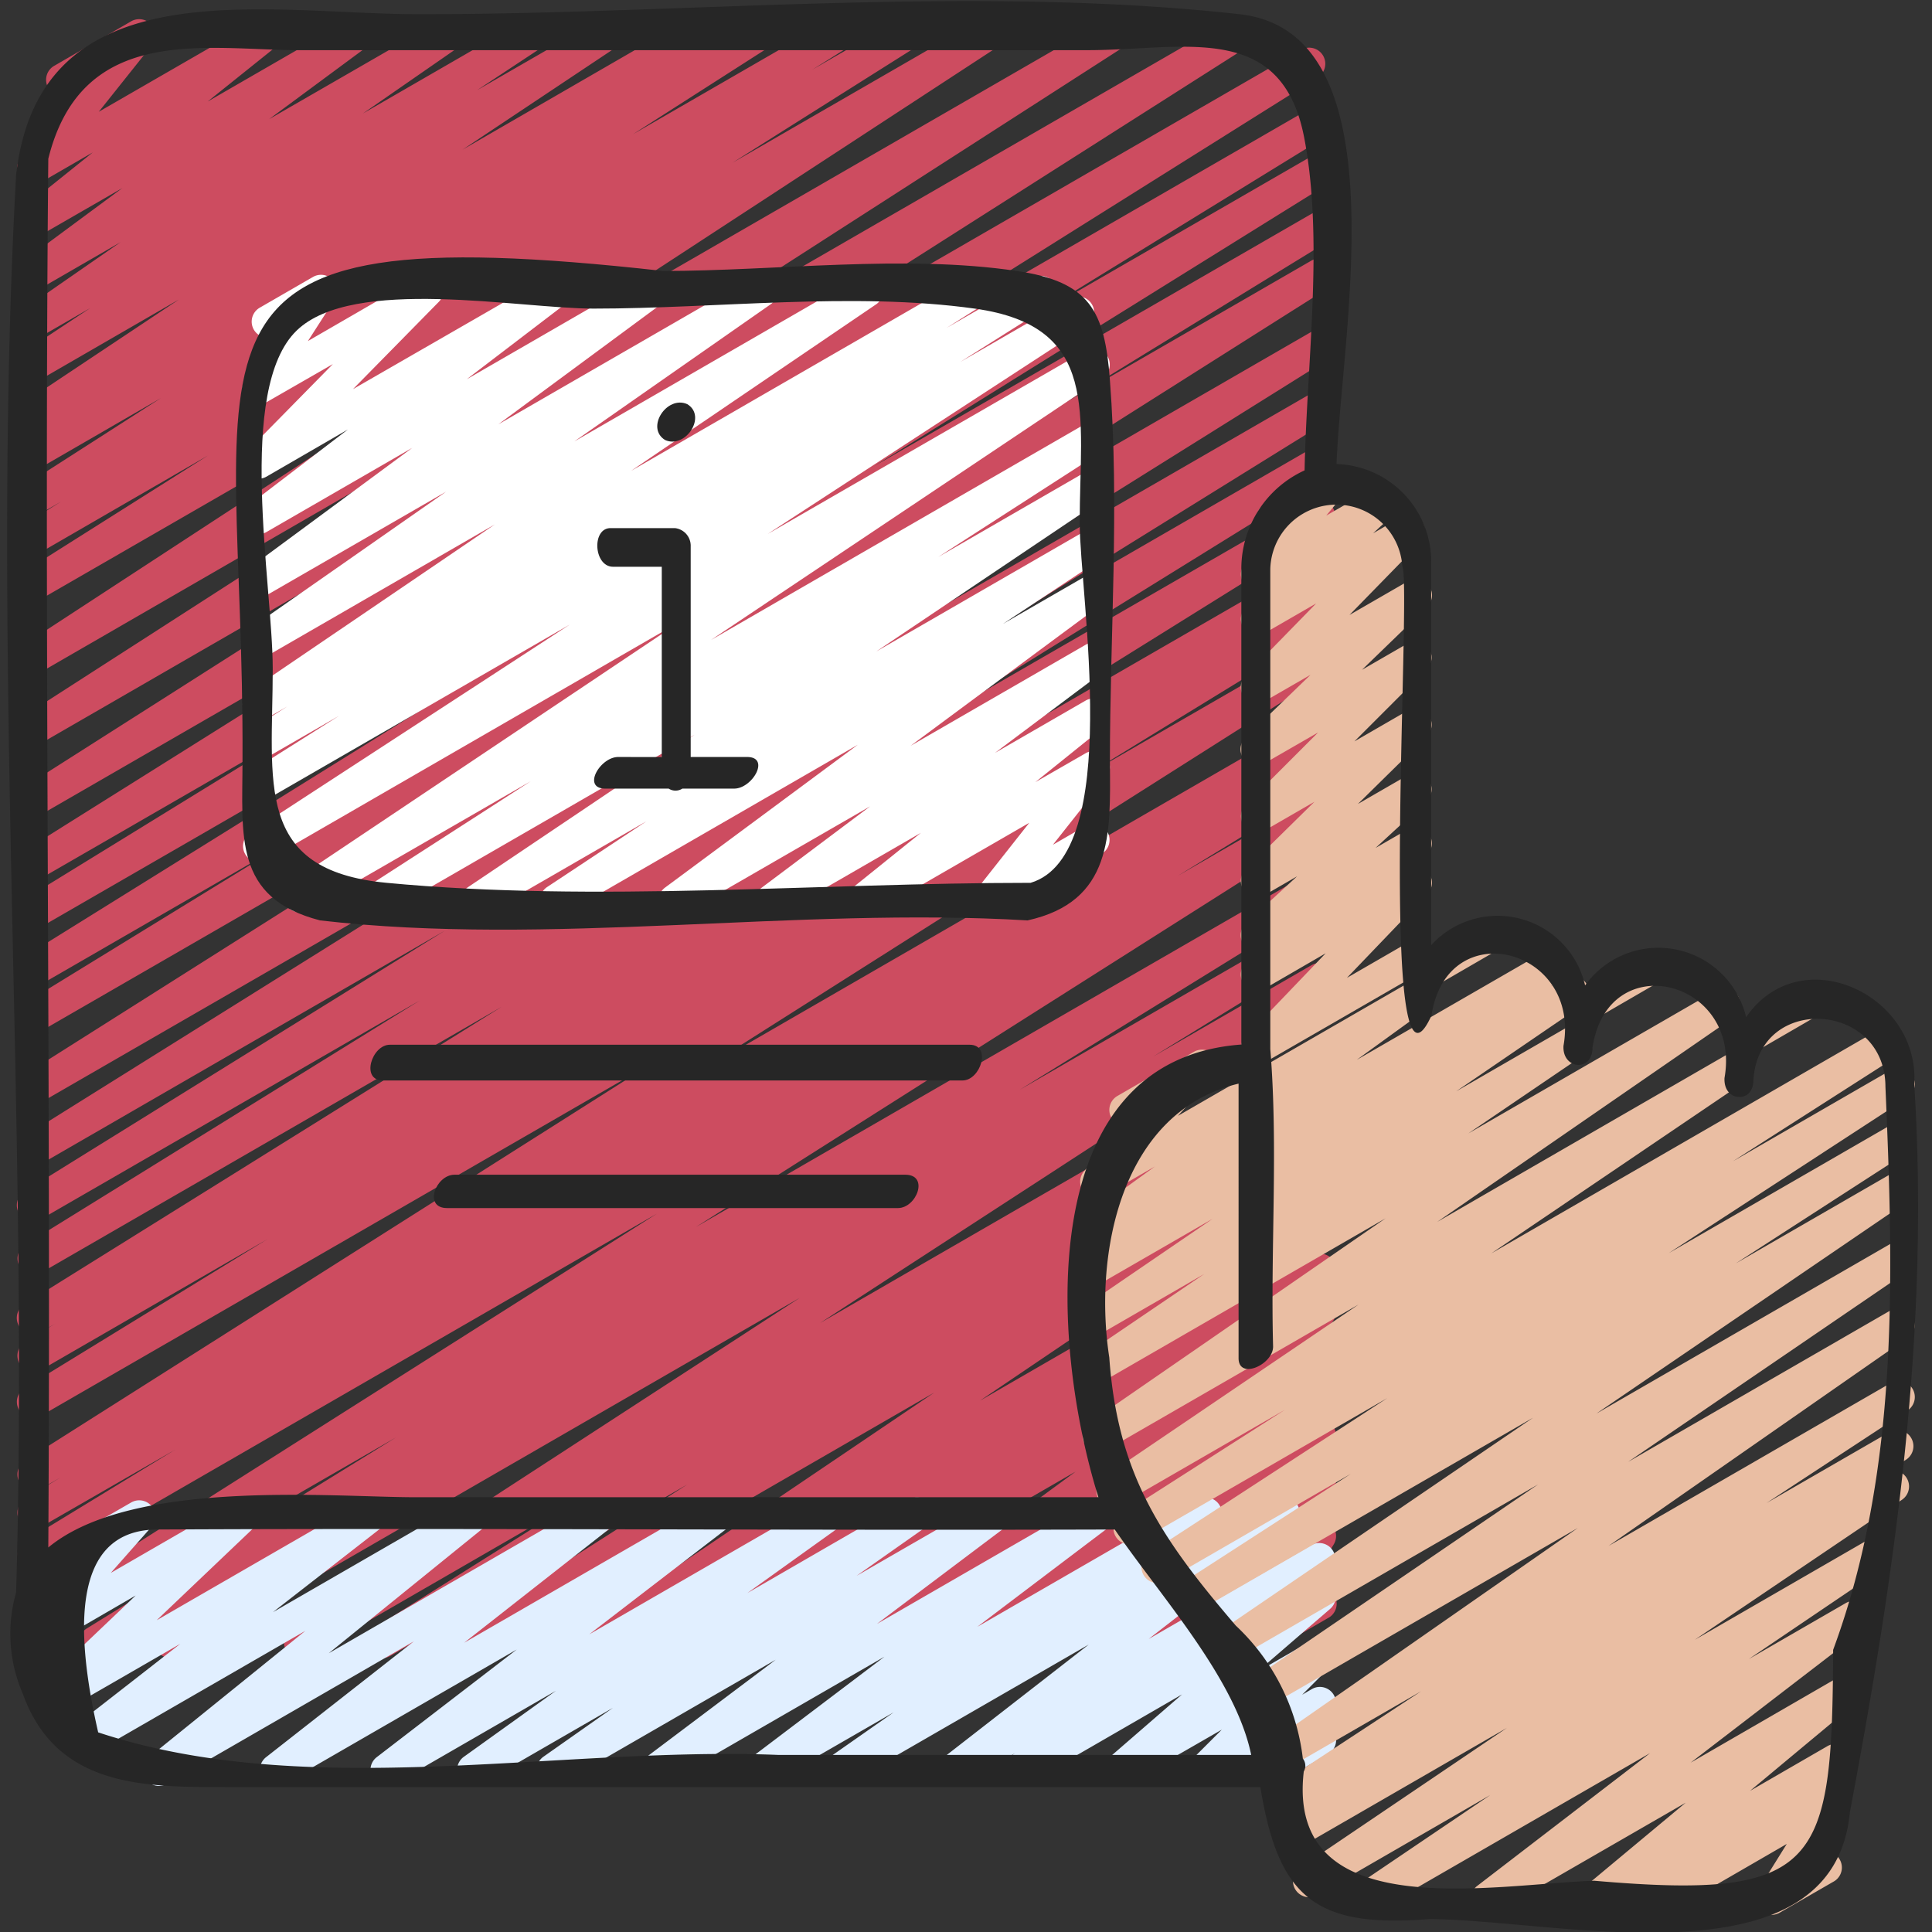
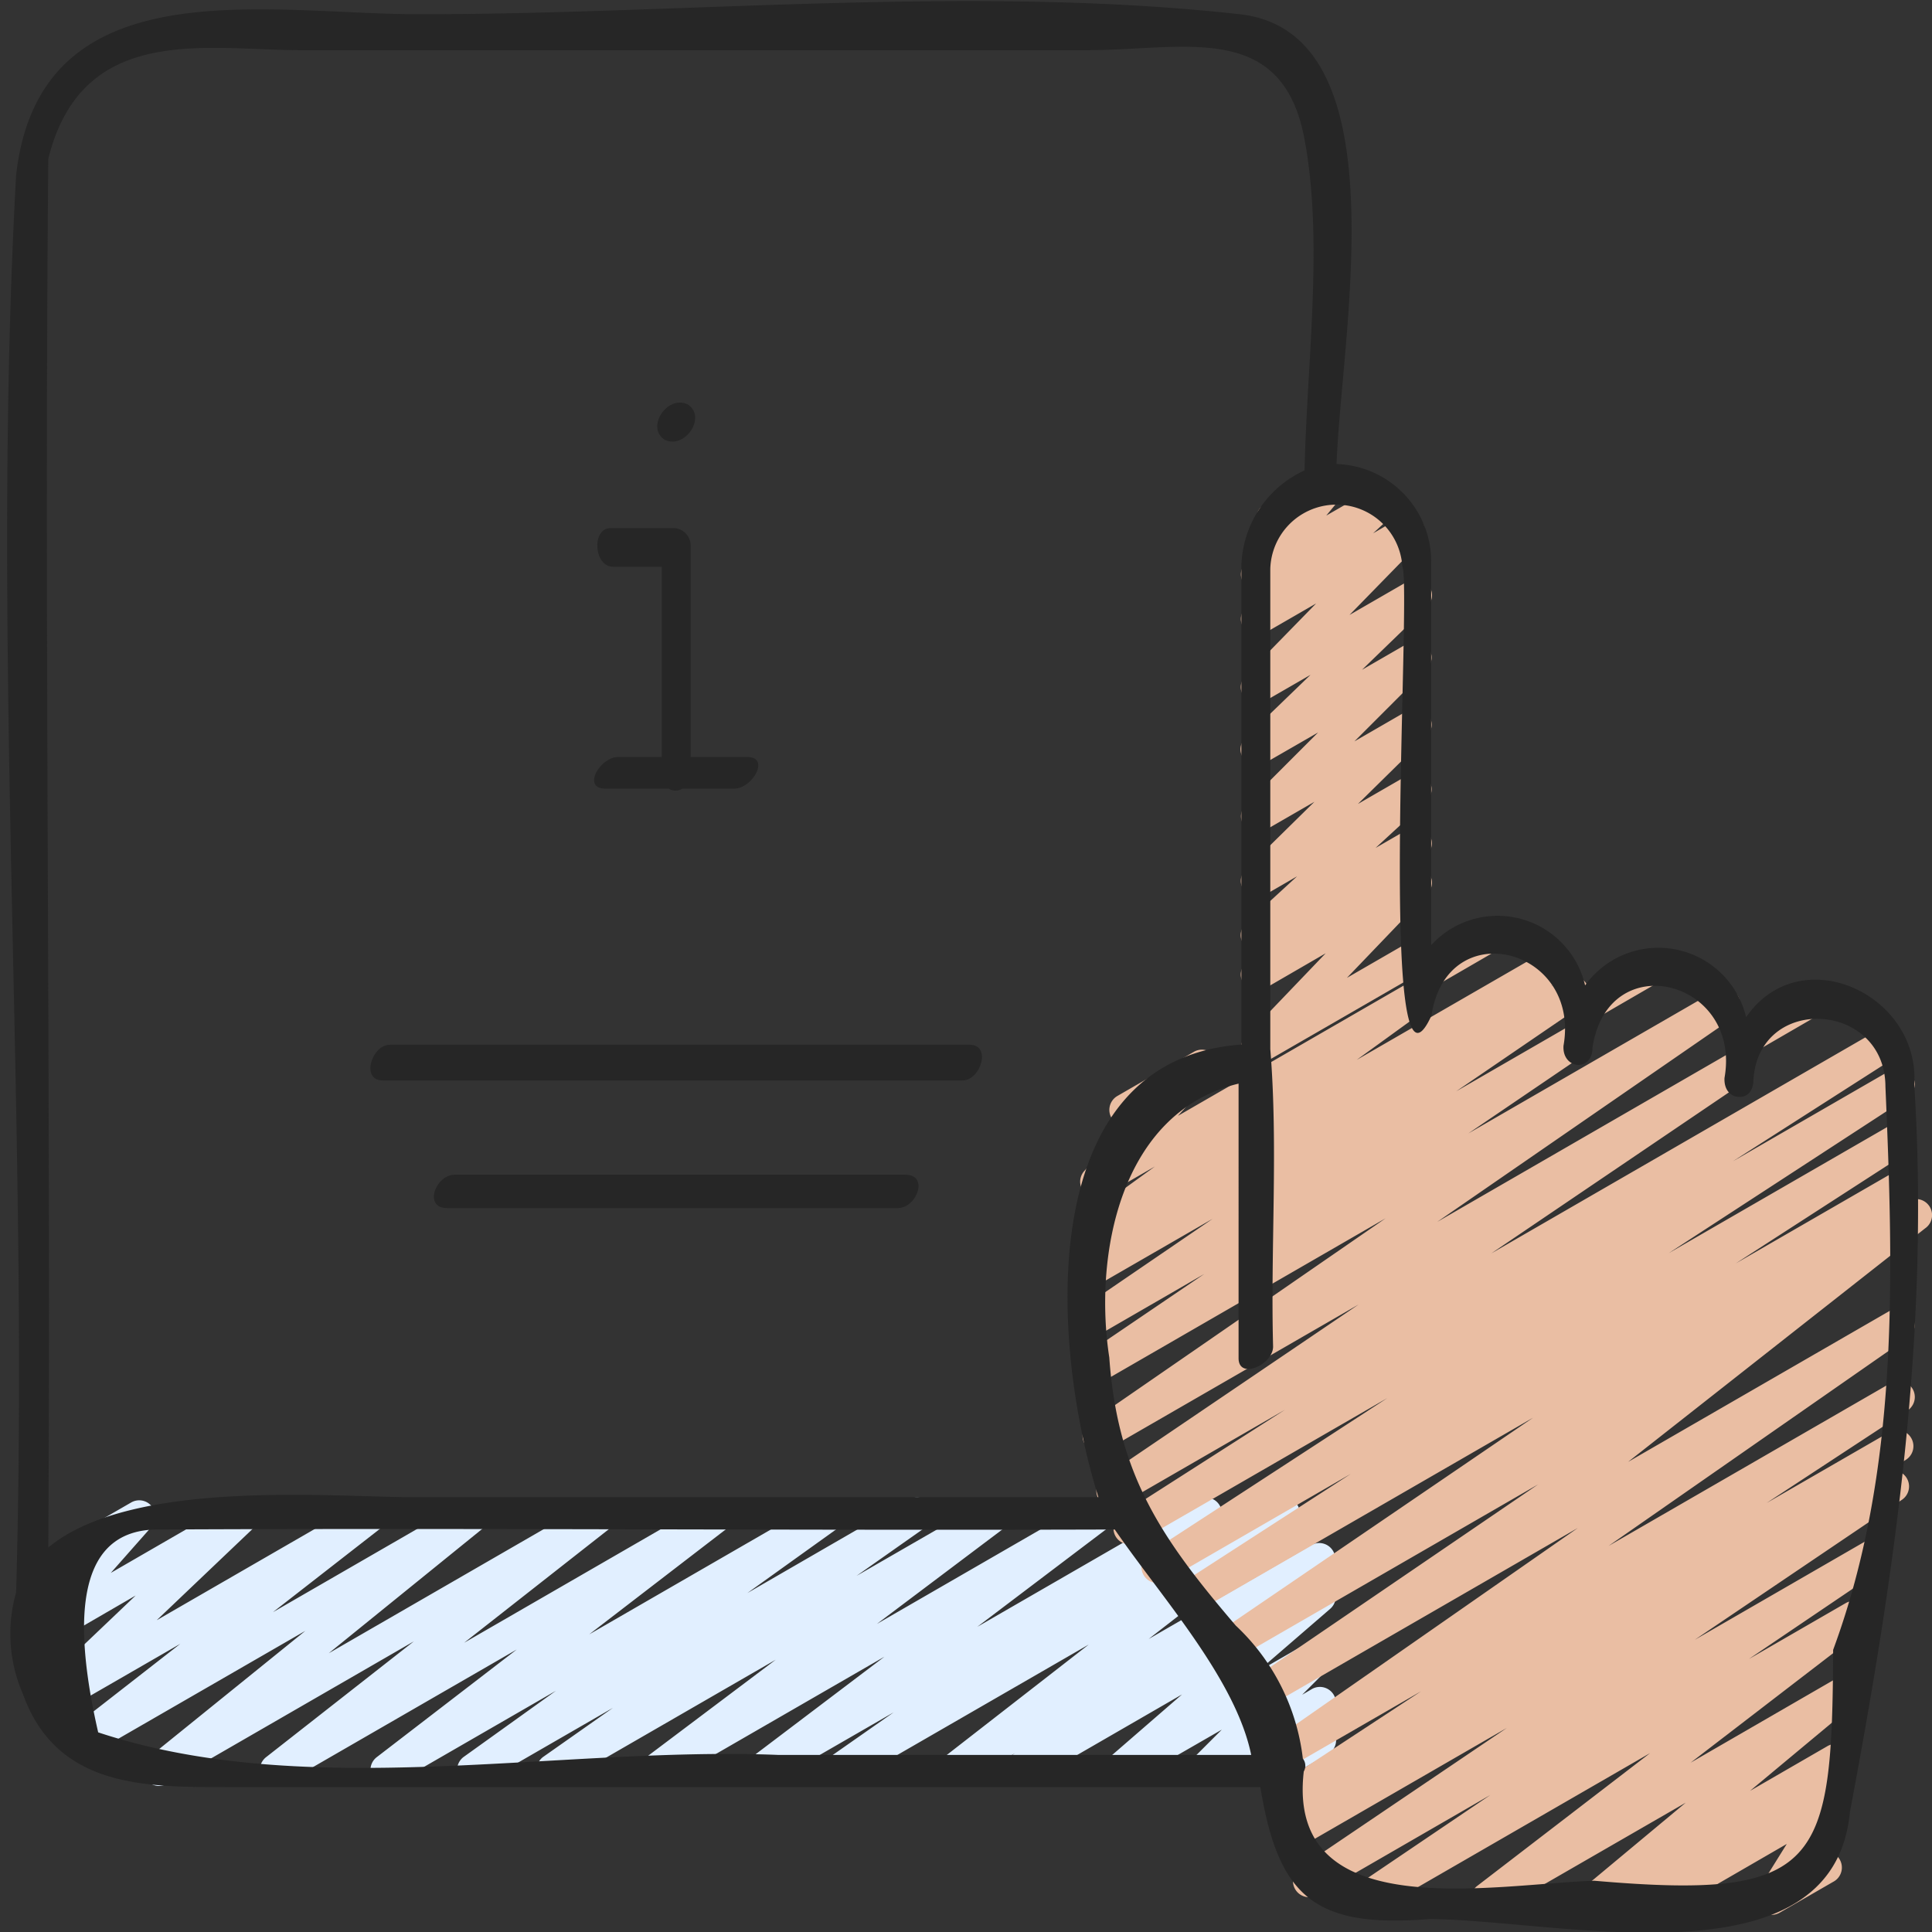
<svg xmlns="http://www.w3.org/2000/svg" id="icons" viewBox="0 0 60 60" width="512" height="512">
  <rect x="0" y="0" width="60" height="60" fill="#333333" stroke="none" />
-   <path d="M2.957,51.5a.5.5,0,0,1-.263-.926l9.613-5.939L1.28,51a.5.5,0,0,1-.518-.854L20.4,37.692,1.28,48.729a.5.5,0,0,1-.51-.859l4.677-2.853-4.167,2.4a.5.5,0,0,1-.509-.86l1.108-.673-.6.345a.5.5,0,0,1-.518-.854L20.4,32.929,1.28,43.965a.5.5,0,0,1-.511-.86L8.3,38.487,1.28,42.542a.5.5,0,0,1-.509-.86l.947-.576-.438.253A.5.5,0,0,1,.765,40.5l14.817-9.234L1.28,39.524a.5.5,0,0,1-.513-.857l12.267-7.594L1.28,37.858A.5.5,0,0,1,.766,37l13.055-8.1L1.28,36.144a.5.5,0,0,1-.515-.857L16.583,25.4,1.28,34.232a.5.5,0,0,1-.518-.855l19.129-12.1L1.28,32.018a.5.5,0,0,1-.512-.859l8.145-5L1.28,30.567a.5.5,0,0,1-.514-.857l14.1-8.77L1.28,28.783a.5.5,0,0,1-.512-.858l9.4-5.782L1.28,27.273a.5.5,0,0,1-.516-.856L17.29,16.051,1.28,25.294a.5.5,0,0,1-.519-.855L18.684,13.032,1.28,23.08a.5.5,0,0,1-.521-.853l16.1-10.359-15.582,9a.5.5,0,0,1-.524-.851l14.543-9.5L1.28,18.6a.5.5,0,0,1-.517-.856l5.7-3.6L1.28,17.142a.5.5,0,0,1-.515-.857L1.9,15.576l-.617.357a.5.5,0,0,1-.52-.854L5,12.361,1.28,14.512a.5.5,0,0,1-.518-.855l.409-.26A.5.5,0,0,1,.753,12.5L5.558,9.3,1.28,11.772a.5.5,0,0,1-.527-.849L2.8,9.568l-1.518.876A.5.5,0,0,1,.745,9.6l3-2.08L1.28,8.944A.5.5,0,0,1,.732,8.11L3.8,5.84,1.28,7.292A.5.5,0,0,1,.717,6.47L2.881,4.733l-1.6.924a.5.5,0,0,1-.641-.744L2.286,2.848,2.2,2.9a.5.5,0,1,1-.5-.865L4.073.662a.5.5,0,0,1,.641.744L3.068,3.471,8.046.6a.5.5,0,0,1,.563.822L6.448,3.154,10.876.6a.5.5,0,0,1,.548.834L8.359,3.7,13.738.6a.5.5,0,0,1,.535.843l-3,2.08L16.337.6a.5.5,0,0,1,.526.849L14.817,2.8,18.638.6a.5.5,0,0,1,.527.848l-4.8,3.2L21.371.6a.5.5,0,0,1,.517.854l-.123.078L23.382.6a.5.5,0,0,1,.519.853L19.659,4.168,25.843.6a.5.5,0,0,1,.515.856l-1.135.71L27.937.6a.5.5,0,0,1,.517.855l-5.707,3.6L30.468.6a.5.5,0,0,1,.524.851l-14.539,9.5L34.385.6a.5.5,0,0,1,.52.853L18.8,11.81,38.223.6a.5.5,0,0,1,.518.854L20.82,12.858l19.6-11.317a.5.5,0,0,1,.515.856L24.412,12.764,40.721,3.349a.5.5,0,0,1,.511.858l-9.39,5.776,8.88-5.126a.5.5,0,0,1,.513.858L27.128,14.489l13.6-7.847a.5.5,0,0,1,.511.858l-8.157,5.006,7.647-4.414a.5.5,0,0,1,.517.855l-19.124,12.1L40.725,10.306a.5.5,0,0,1,.514.856l-15.8,9.878,15.287-8.825a.5.5,0,0,1,.513.857l-13.072,8.11L40.728,13.93a.5.5,0,0,1,.512.857l-12.259,7.59L40.729,15.6a.5.5,0,0,1,.514.857L26.418,25.691,40.729,17.43a.5.5,0,0,1,.51.86l-.934.566.425-.245a.5.5,0,0,1,.512.86l-7.535,4.618,7.023-4.055a.5.5,0,0,1,.518.855L21.613,33.341,40.732,22.3a.5.5,0,0,1,.51.86l-1.128.684.619-.357a.5.5,0,0,1,.511.86L36.577,27.2l4.157-2.4a.5.5,0,0,1,.518.854L21.612,38.106l19.123-11.04a.5.5,0,0,1,.513.859l-9.586,5.923,9.074-5.239a.5.5,0,0,1,.512.859l-5.433,3.344,4.922-2.841a.5.5,0,0,1,.523.851L25.466,41.089l15.272-8.818a.5.5,0,0,1,.516.857l-6.407,4.024,5.892-3.4a.5.5,0,0,1,.519.854l-7.012,4.466,6.494-3.749a.5.5,0,0,1,.531.847L30.433,43.5l10.309-5.952a.5.5,0,0,1,.523.852l-4.138,2.69L40.743,39a.5.5,0,0,1,.523.852l-2.1,1.366,1.575-.909a.5.5,0,0,1,.546.835l-6.642,4.883,6.1-3.519a.5.5,0,0,1,.544.838l-3.3,2.388,2.752-1.588a.5.5,0,0,1,.547.835l-1.536,1.134.99-.571a.5.5,0,0,1,.581.808l-1.915,1.688,1.335-.77a.5.5,0,0,1,.677.693l-.977,1.595.3-.173a.5.5,0,1,1,.5.865l-2,1.157a.5.5,0,0,1-.677-.693l.977-1.6-3.97,2.292a.5.5,0,0,1-.581-.807l1.917-1.69-4.33,2.5a.5.5,0,0,1-.547-.835l1.534-1.134-3.413,1.971a.5.5,0,0,1-.544-.838l3.294-2.387-5.591,3.227a.5.5,0,0,1-.546-.835L33.407,45.7,23.5,51.416a.5.5,0,0,1-.523-.852l2.1-1.369-3.849,2.223a.5.5,0,0,1-.523-.852l4.135-2.688L18.706,51.42a.5.5,0,0,1-.53-.847l10.837-7.325-14.16,8.175a.5.5,0,0,1-.519-.855L21.348,46.1l-9.221,5.323a.5.5,0,0,1-.516-.857l6.408-4.025L9.56,51.427a.5.5,0,0,1-.522-.852l15.8-10.27L5.567,51.43a.5.5,0,0,1-.512-.859l5.415-3.333L3.207,51.432A.494.494,0,0,1,2.957,51.5Z" fill="#cd4c60" />
  <path d="M26.065,55.47a.5.5,0,0,1-.287-.909l1.976-1.383L23.9,55.4a.5.5,0,0,1-.552-.831l4.12-3.119L20.624,55.4a.5.5,0,0,1-.551-.832l4.018-3.024L17.411,55.4a.5.5,0,0,1-.538-.841l2.162-1.52L14.943,55.4a.5.5,0,0,1-.541-.839l2.864-2.053L12.254,55.4a.5.5,0,0,1-.555-.829l4.349-3.344L8.817,55.4a.5.5,0,0,1-.558-.826l4.593-3.6L5.184,55.4a.5.5,0,0,1-.564-.821l4.862-3.931L2.761,54.525A.5.5,0,0,1,2.2,53.7L5.6,51.05,1.741,53.276a.5.5,0,0,1-.6-.8l3.072-2.926L1.291,51.244a.5.5,0,0,1-.625-.764l1.34-1.517a.51.51,0,0,1-.492-.247.5.5,0,0,1,.183-.683l2.376-1.372a.5.5,0,0,1,.625.764L3.441,48.848l3.9-2.253a.5.5,0,0,1,.595.8L4.867,50.317l6.453-3.725a.5.5,0,0,1,.557.827l-3.4,2.648,6.026-3.478a.5.5,0,0,1,.662.149.5.5,0,0,1-.1.672L10.21,51.343l8.24-4.757a.5.5,0,0,1,.558.826l-4.593,3.605,7.68-4.434a.5.5,0,0,1,.555.829L18.3,50.756l7.234-4.176a.5.5,0,0,1,.542.839l-2.866,2.055,5.017-2.9a.5.5,0,0,1,.538.842L26.6,48.94l4.1-2.364a.5.5,0,0,1,.55.832l-4.017,3.024,6.685-3.859a.5.5,0,0,1,.552.831l-4.119,3.118L37.2,46.57a.5.5,0,0,1,.537.842L35.759,48.8l3.858-2.228a.5.5,0,0,1,.557.828l-4.5,3.5,5.054-2.918a.5.5,0,0,1,.537.841l-.388.273a.507.507,0,0,1,.512.2.5.5,0,0,1-.079.668L39.04,51.925l1.7-.979a.5.5,0,0,1,.6.786l-.9.9.3-.176a.5.5,0,0,1,.647.737l-.279.363a.5.5,0,0,1,.136.92l-1.6.923A.5.5,0,0,1,39,54.665l.063-.082-1.419.819a.5.5,0,0,1-.6-.786l.9-.9L35.018,55.4a.5.5,0,0,1-.579-.81l2.27-1.968L31.9,55.4a.5.5,0,0,1-.538-.841l.162-.114-1.656.955a.5.5,0,0,1-.556-.827l4.5-3.5-7.5,4.327A.489.489,0,0,1,26.065,55.47Z" fill="#e1efff" />
  <path d="M54.456,32.617a.5.5,0,0,1-.25-.932L56.078,30.6a.5.5,0,1,1,.5.865L54.706,32.55A.494.494,0,0,1,54.456,32.617Z" fill="#eabea3" />
  <path d="M49.456,31.617a.5.5,0,0,1-.25-.932L51.078,29.6a.5.5,0,1,1,.5.865L49.706,31.55A.494.494,0,0,1,49.456,31.617Z" fill="#eabea3" />
  <path d="M44.456,30.617a.5.5,0,0,1-.25-.932L46.078,28.6a.5.5,0,1,1,.5.865L44.706,30.55A.494.494,0,0,1,44.456,30.617Z" fill="#eabea3" />
-   <path d="M42.409,59.47a.5.5,0,0,1-.28-.914l4.155-2.811L40.9,58.855a.5.5,0,0,1-.531-.846L46.8,53.66,40.28,57.424a.5.5,0,0,1-.519-.854l.444-.284a.5.5,0,0,1-.449-.887l4.378-2.875L40.24,54.772a.5.5,0,0,1-.536-.842L49,47.453l-9.4,5.425a.5.5,0,0,1-.532-.846L47.767,46.1l-9.3,5.369a.5.5,0,0,1-.531-.846l9.674-6.594L37.129,50.078a.5.5,0,0,1-.522-.852l5.344-3.454L36.192,49.1a.5.5,0,0,1-.522-.852l7.414-4.829-7.752,4.476a.5.5,0,0,1-.52-.854l5.093-3.259-5.117,2.954a.5.5,0,0,1-.53-.846l7.934-5.377L34.36,45.031a.5.5,0,0,1-.534-.843l9.206-6.353L34.28,42.888a.5.5,0,0,1-.531-.846L37.4,39.564l-3.115,1.8a.5.5,0,0,1-.532-.845l3.908-2.669L34.28,39.8a.5.5,0,0,1-.525-.85l.488-.323a.5.5,0,0,1-.506-.857l2.131-1.545-1.571.907a.5.5,0,0,1-.62-.77l1.269-1.393a.5.5,0,0,1-.244-.933l2.373-1.37a.5.5,0,0,1,.62.77L36.58,34.655l7.14-4.121a.5.5,0,0,1,.543.838l-2.129,1.543L48.1,29.473a.5.5,0,0,1,.525.849l-.47.311.436-.251a.5.5,0,0,1,.532.846l-3.9,2.664,3.5-2.021a.5.5,0,0,1,.531.846L45.6,35.2l7.7-4.445a.5.5,0,0,1,.534.844l-9.2,6.348L53.72,32.7a.5.5,0,0,1,.53.847l-7.936,5.378L58.4,31.945a.5.5,0,0,1,.52.854l-5.1,3.264,4.9-2.829a.5.5,0,0,1,.522.852l-7.417,4.831,6.895-3.98a.5.5,0,0,1,.521.852l-5.336,3.448,4.815-2.779a.5.5,0,0,1,.531.846l-9.68,6.6,9.149-5.281a.5.5,0,0,1,.532.846L50.562,45.4l8.158-4.709a.5.5,0,0,1,.536.843l-9.3,6.476,8.763-5.059a.5.5,0,0,1,.524.851l-4.381,2.876,3.825-2.207a.5.5,0,0,1,.519.853l-.561.359a.5.5,0,0,1,.423.893l-6.436,4.35,5.314-3.068a.5.5,0,0,1,.531.847l-4.165,2.818,3.008-1.737a.5.5,0,0,1,.555.829l-5.37,4.126L56.9,52.2a.5.5,0,0,1,.571.817l-3.122,2.6,2.4-1.387a.5.5,0,0,1,.56.826l-.353.278a.57.57,0,0,1,.375.152.5.5,0,0,1,.065.612l-.9,1.444a.5.5,0,0,1,.435.9l-1.659.957a.5.5,0,0,1-.674-.7l.892-1.434L51.8,59.4a.5.5,0,0,1-.56-.825l.033-.026L49.8,59.4a.5.5,0,0,1-.57-.816l3.121-2.6L46.428,59.4a.5.5,0,0,1-.555-.829l5.373-4.127L42.659,59.4A.5.5,0,0,1,42.409,59.47Z" fill="#eabea3" />
+   <path d="M42.409,59.47a.5.5,0,0,1-.28-.914l4.155-2.811L40.9,58.855a.5.5,0,0,1-.531-.846L46.8,53.66,40.28,57.424a.5.5,0,0,1-.519-.854l.444-.284a.5.5,0,0,1-.449-.887l4.378-2.875L40.24,54.772a.5.5,0,0,1-.536-.842L49,47.453l-9.4,5.425a.5.5,0,0,1-.532-.846L47.767,46.1l-9.3,5.369a.5.5,0,0,1-.531-.846l9.674-6.594L37.129,50.078a.5.5,0,0,1-.522-.852l5.344-3.454L36.192,49.1a.5.5,0,0,1-.522-.852l7.414-4.829-7.752,4.476a.5.5,0,0,1-.52-.854l5.093-3.259-5.117,2.954a.5.5,0,0,1-.53-.846l7.934-5.377L34.36,45.031a.5.5,0,0,1-.534-.843l9.206-6.353L34.28,42.888a.5.5,0,0,1-.531-.846L37.4,39.564l-3.115,1.8a.5.5,0,0,1-.532-.845l3.908-2.669L34.28,39.8a.5.5,0,0,1-.525-.85l.488-.323a.5.5,0,0,1-.506-.857l2.131-1.545-1.571.907a.5.5,0,0,1-.62-.77l1.269-1.393a.5.5,0,0,1-.244-.933l2.373-1.37a.5.5,0,0,1,.62.77L36.58,34.655l7.14-4.121a.5.5,0,0,1,.543.838l-2.129,1.543L48.1,29.473a.5.5,0,0,1,.525.849l-.47.311.436-.251a.5.5,0,0,1,.532.846l-3.9,2.664,3.5-2.021a.5.5,0,0,1,.531.846L45.6,35.2l7.7-4.445a.5.5,0,0,1,.534.844l-9.2,6.348L53.72,32.7a.5.5,0,0,1,.53.847l-7.936,5.378L58.4,31.945a.5.5,0,0,1,.52.854l-5.1,3.264,4.9-2.829a.5.5,0,0,1,.522.852l-7.417,4.831,6.895-3.98a.5.5,0,0,1,.521.852l-5.336,3.448,4.815-2.779a.5.5,0,0,1,.531.846a.5.5,0,0,1,.532.846L50.562,45.4l8.158-4.709a.5.5,0,0,1,.536.843l-9.3,6.476,8.763-5.059a.5.5,0,0,1,.524.851l-4.381,2.876,3.825-2.207a.5.5,0,0,1,.519.853l-.561.359a.5.5,0,0,1,.423.893l-6.436,4.35,5.314-3.068a.5.5,0,0,1,.531.847l-4.165,2.818,3.008-1.737a.5.5,0,0,1,.555.829l-5.37,4.126L56.9,52.2a.5.5,0,0,1,.571.817l-3.122,2.6,2.4-1.387a.5.5,0,0,1,.56.826l-.353.278a.57.57,0,0,1,.375.152.5.5,0,0,1,.065.612l-.9,1.444a.5.5,0,0,1,.435.9l-1.659.957a.5.5,0,0,1-.674-.7l.892-1.434L51.8,59.4a.5.5,0,0,1-.56-.825l.033-.026L49.8,59.4a.5.5,0,0,1-.57-.816l3.121-2.6L46.428,59.4a.5.5,0,0,1-.555-.829l5.373-4.127L42.659,59.4A.5.5,0,0,1,42.409,59.47Z" fill="#eabea3" />
  <path d="M39.03,33.061a.5.5,0,0,1-.36-.846l2.5-2.61L39.28,30.7a.5.5,0,0,1-.568-.818l.425-.351a.5.5,0,0,1-.445-.856l1.59-1.46-1,.578a.5.5,0,0,1-.6-.789L40.821,24.9l-1.541.889a.5.5,0,0,1-.6-.786l2.254-2.255L39.28,23.7a.5.5,0,0,1-.6-.792L40.7,20.957l-1.419.818a.5.5,0,0,1-.608-.781l2.2-2.253-1.587.916a.5.5,0,0,1-.652-.136.5.5,0,0,1,.062-.664l.7-.649-.112.064a.5.5,0,0,1-.634-.751l.772-.934a.491.491,0,0,1-.336-.24.5.5,0,0,1,.183-.683L41.1,14.6a.5.5,0,0,1,.634.752l-.546.66,1.566-.9a.5.5,0,0,1,.59.8l-.7.65.858-.5a.5.5,0,0,1,.608.782l-2.2,2.254,1.807-1.043a.5.5,0,0,1,.6.792L42.3,20.8l1.417-.818a.5.5,0,0,1,.6.787l-2.254,2.255,1.651-.954a.5.5,0,0,1,.6.789l-2.142,2.108,1.542-.89a.5.5,0,0,1,.588.8L42.72,26.333l1-.577a.5.5,0,0,1,.568.818l-.425.351a.493.493,0,0,1,.5.179.5.5,0,0,1-.033.656l-2.5,2.608,1.893-1.093a.5.5,0,0,1,.5.866l-4.94,2.852A.49.49,0,0,1,39.03,33.061Z" fill="#eabea3" />
-   <path d="M11.653,28.47a.5.5,0,0,1-.271-.92l5.1-3.287-6.937,4a.5.5,0,0,1-.528-.848l12.172-8.15L8.3,26.709a.5.5,0,0,1-.523-.852L17.69,19.4,8.28,24.831a.5.5,0,0,1-.517-.855l2.771-1.748-2.254,1.3a.5.5,0,0,1-.517-.855l1.161-.734-.644.372a.5.5,0,0,1-.531-.846l7.62-5.179L8.28,20.379a.5.5,0,0,1-.536-.843l6.111-4.267L8.28,18.486a.5.5,0,0,1-.547-.835l5.07-3.742L8.28,16.52a.5.5,0,0,1-.554-.831l3.079-2.351L8.28,14.8a.5.5,0,0,1-.607-.783l2.665-2.71L8.28,12.489a.494.494,0,0,1-.612-.088.5.5,0,0,1-.059-.615l.846-1.317a.505.505,0,0,1-.572-.231.5.5,0,0,1,.183-.682L9.722,8.6a.5.5,0,0,1,.671.7l-.83,1.291,3.459-2a.494.494,0,0,1,.645.127.5.5,0,0,1-.039.656l-2.665,2.711L17.017,8.6a.5.5,0,0,1,.553.83l-3.076,2.349L20,8.6a.5.5,0,0,1,.547.835l-5.069,3.742L23.409,8.6a.5.5,0,0,1,.536.842l-6.11,4.268L26.687,8.6a.5.5,0,0,1,.531.845L19.6,14.623,30.033,8.6a.5.5,0,0,1,.517.855l-1.15.727,2.689-1.552a.5.5,0,0,1,.516.855l-2.782,1.756,3.406-1.966a.5.5,0,0,1,.523.852L23.84,16.584l9.88-5.7a.5.5,0,0,1,.528.848L22.082,19.875,33.72,13.156a.5.5,0,0,1,.52.853l-5.1,3.288,4.582-2.645a.5.5,0,0,1,.529.848l-7.04,4.734,6.511-3.758a.5.5,0,0,1,.526.849l-3.1,2.05,2.571-1.483a.5.5,0,0,1,.548.834l-5.986,4.435,5.438-3.139a.5.5,0,0,1,.55.833L30.9,23.382l2.817-1.626a.5.5,0,0,1,.563.822L32.154,24.29l1.566-.9a.5.5,0,0,1,.642.742L32.7,26.234l1.011-.583a.5.5,0,0,1,.5.866L30.947,28.4a.5.5,0,0,1-.643-.742l1.661-2.105L27.031,28.4a.5.5,0,0,1-.563-.822l2.13-1.713L24.206,28.4a.5.5,0,0,1-.55-.833l3.366-2.525L21.2,28.4a.5.5,0,0,1-.548-.834l5.988-4.437L17.512,28.4a.5.5,0,0,1-.526-.849l3.091-2.046L15.061,28.4a.5.5,0,0,1-.529-.847l7.038-4.734L11.9,28.4A.5.5,0,0,1,11.653,28.47Z" fill="#fff" />
  <path d="M.708,52.6c1.038,2.9,3.755,2.9,6.272,2.9H39.141c.561,3.445,1.722,4.375,5.239,4.1,3.931,0,12.551,2.162,13.069-3.318,1.422-7.541,2.483-14.929,2-22.61.175-2.794-3.536-4.521-5.222-2.083a2.8,2.8,0,0,0-5-.987,2.79,2.79,0,0,0-4.781-1.249V17.53a3.033,3.033,0,0,0-2.938-3.119C41.655,10.324,43.543,1,38.5.442c-8.27-.918-17.146,0-25.466,0C8.214.442,1.237-1.065.5,5.437-.3,20.019.92,34.836.5,49.456A4.68,4.68,0,0,0,.708,52.6Zm23.448,1.9C17.307,54.23,9.587,55.964,3.049,53.8Q1.6,47.471,4.935,47.5c9.863-.047,19.8.032,29.685,0,1.422,2.076,3.75,4.628,4.237,7Zm19.4-36.9c.285.794-.8,17.681.9,13.937.483-3.177,4.637-2.1,4.1.94-.047.736.9.825.9.06.48-3.177,4.638-2.1,4.1.94-.02.384.208.584.44.587.228.022.458-.145.458-.527.173-2.687,4.093-2.431,4.1.211.253,5.879.431,11.926-1.624,17.49-.03,6.68-.39,7.779-7.418,7.17-3.108.1-9.579,1.431-9.022-3.393a.357.357,0,0,0-.029-.4,6.725,6.725,0,0,0-2.081-4.129c-2.3-2.69-3.671-4.671-3.93-8.327-.489-3.18.335-7.624,4.015-8.506V42.18c0,.682,1.072.2,1.072-.36-.082-3.062.161-6.222-.087-9.24V17.67A2.053,2.053,0,0,1,43.551,17.593ZM1.5,4.93C2.55.7,6.414,1.558,9.322,1.558H33.778c2.974,0,6.021-.931,6.725,2.717.612,3.178.078,7.009.012,10.333a3.359,3.359,0,0,0-1.964,3V32.439c-6.452.472-5.944,9.239-4.439,14.059H12.9c-2.573,0-8.8-.593-11.4,1.56C1.587,33.7,1.366,19.251,1.5,4.93Z" fill="#262626" />
-   <path d="M9.941,28.584c7.122.823,14.768-.427,21.971,0,2.634-.586,2.581-2.645,2.557-4.909,0-3.921.3-7.965,0-11.874-.162-2.149-.62-3.048-2.893-3.386-3.494-.52-7.46,0-10.988,0C4.472,6.613,7.6,10.4,7.531,23.62,7.531,25.957,7.245,27.889,9.941,28.584ZM9.22,10.259c1.757-1.686,6.9-.675,9.211-.675,3.822,0,8.057-.528,11.841,0,3.921.547,3.259,3.271,3.259,6.658,0,2.225,1.371,10.307-1.524,11.175-6.583,0-13.458.618-20,0-4.141-.392-3.537-3.111-3.537-6.658C8.469,18.169,7.319,12.082,9.22,10.259Z" fill="#262626" />
  <path d="M30.11,32.445h-18c-.566,0-.916,1.11-.22,1.11h18C30.456,33.555,30.806,32.445,30.11,32.445Z" fill="#262626" />
  <path d="M28.115,36.482h-14c-.582,0-.979,1.036-.23,1.036h14C28.467,37.518,28.864,36.482,28.115,36.482Z" fill="#262626" />
  <path d="M20.655,13.665c.634.284,1.306-.736.69-1.113C20.711,12.267,20.039,13.287,20.655,13.665Z" fill="#262626" />
  <path d="M19.2,23.509c-.566,0-1.136.982-.4.982h1.966a.392.392,0,0,0,.425,0H22.8c.566,0,1.136-.982.4-.982h-1.75V16.97a.551.551,0,0,0-.489-.569h-2c-.593,0-.524,1.2.08,1.2h1.511v5.91Z" fill="#262626" />
</svg>